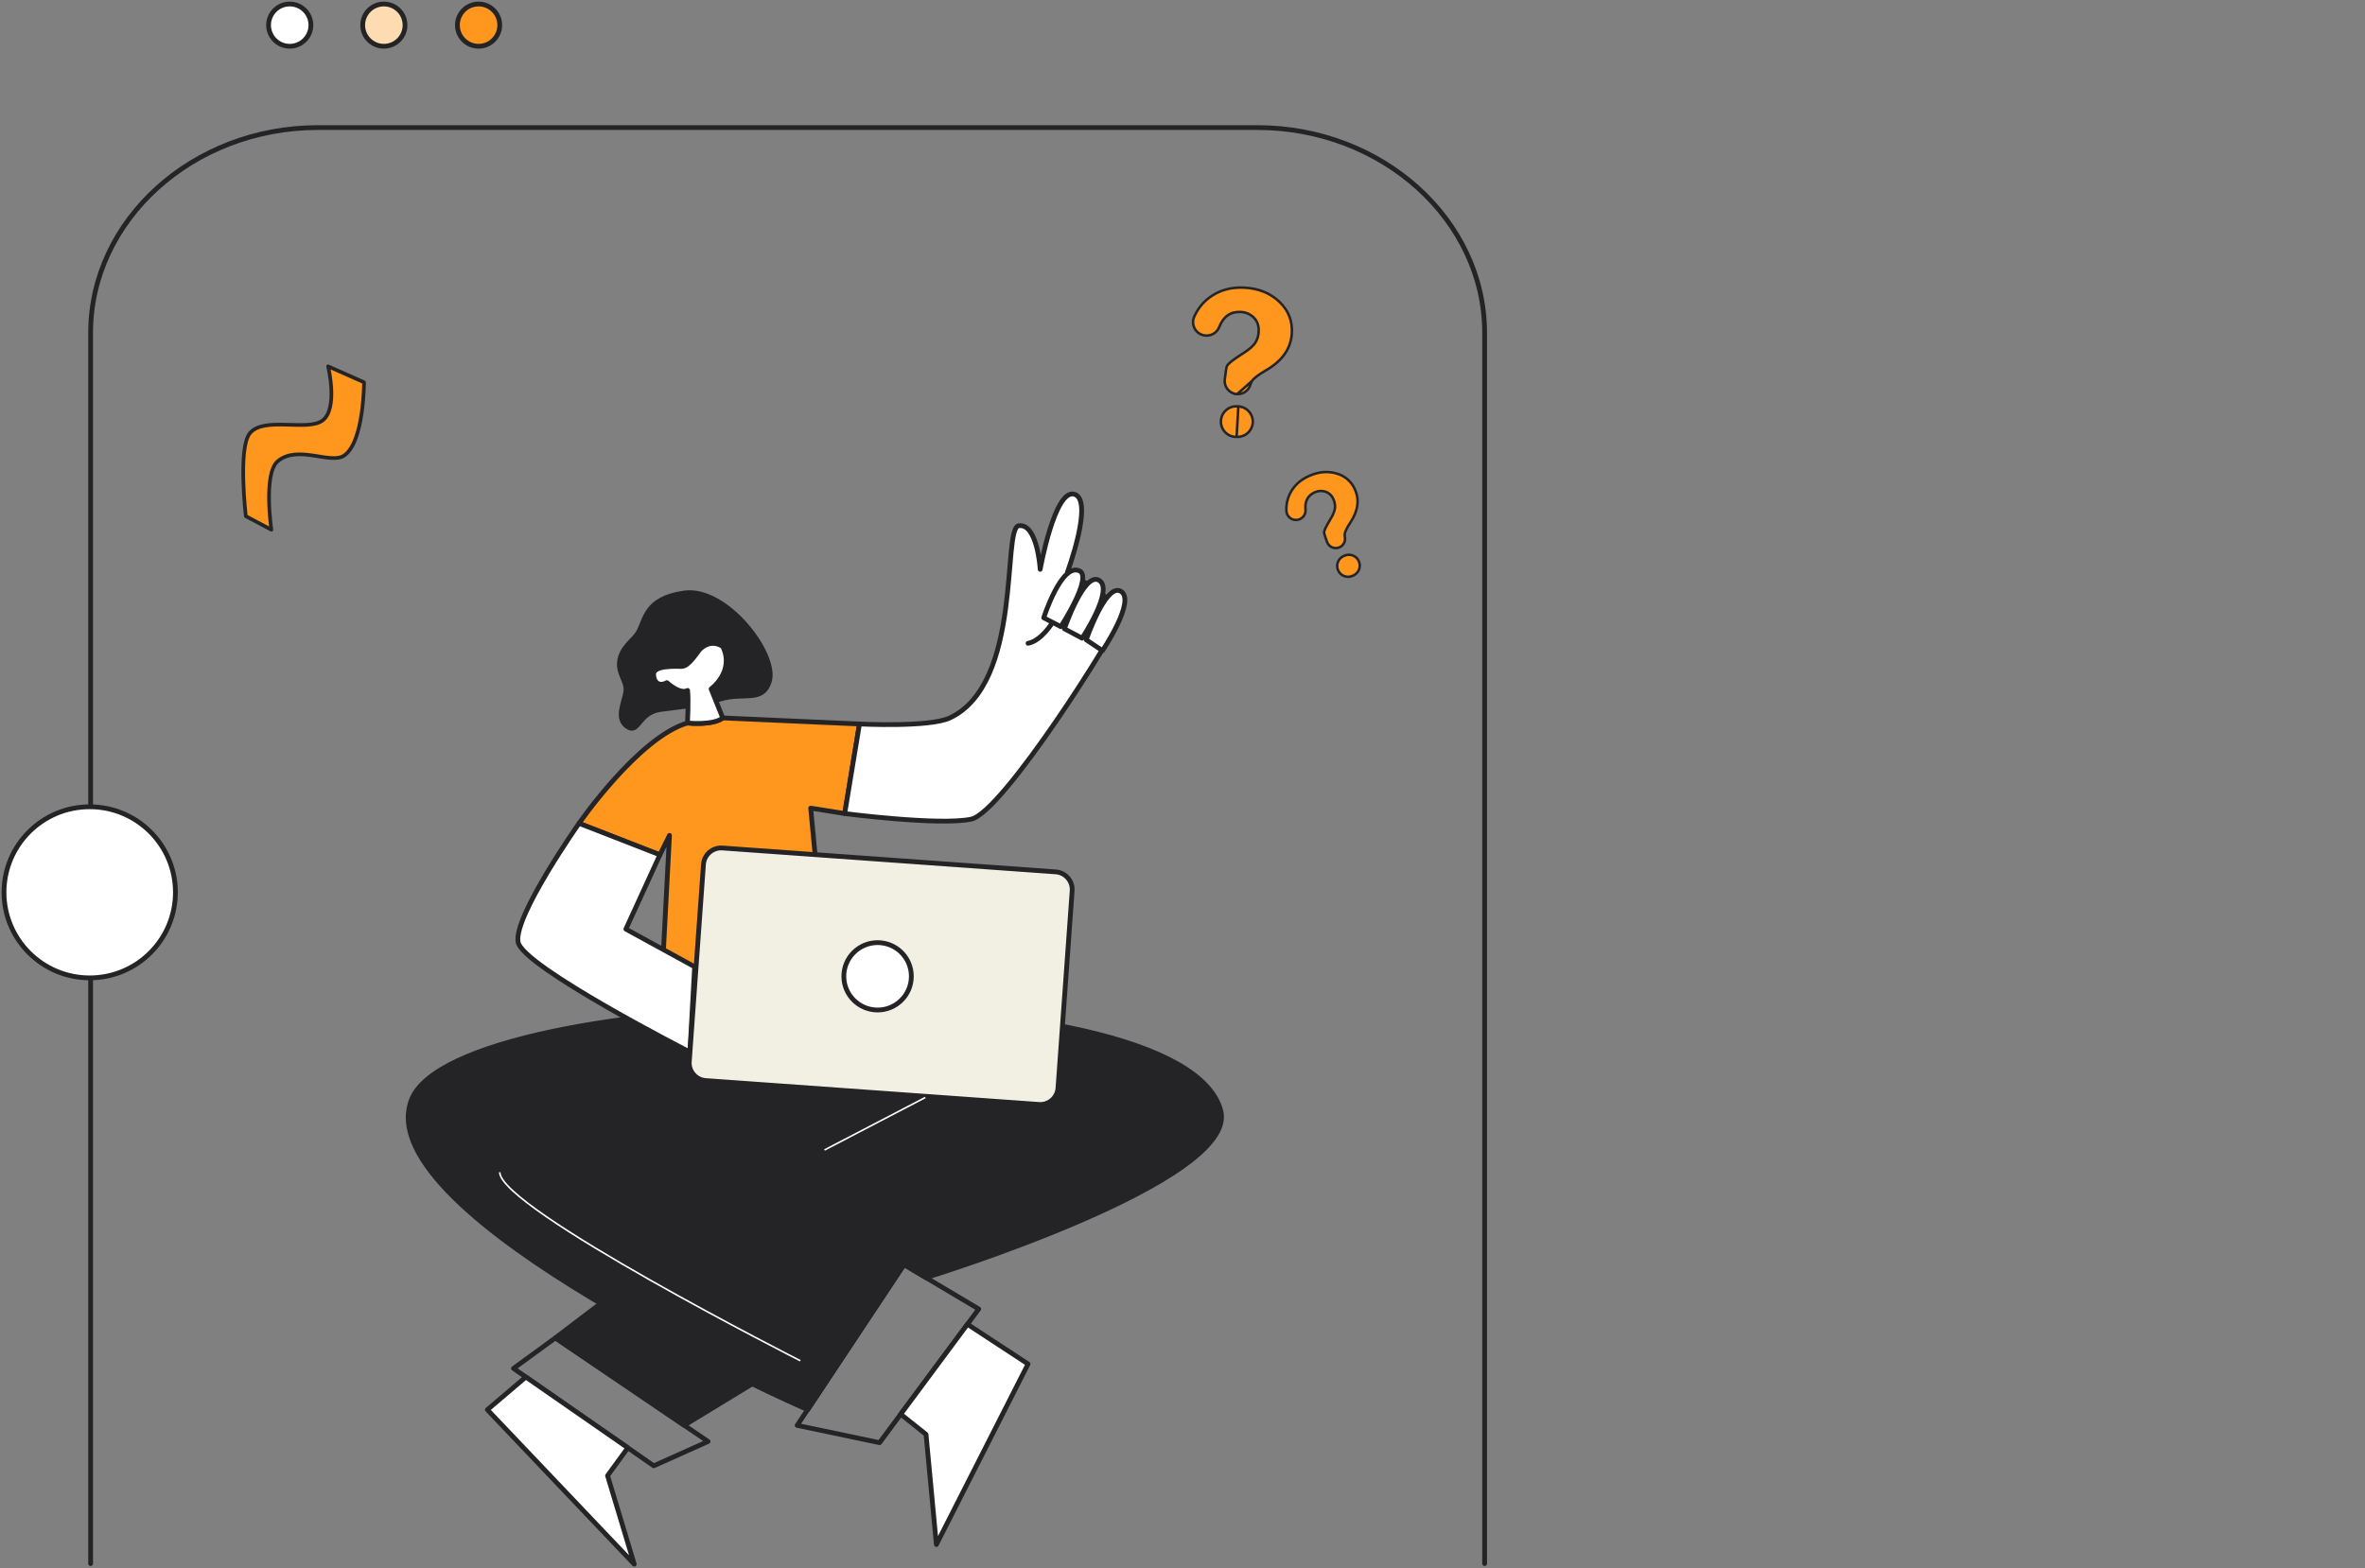
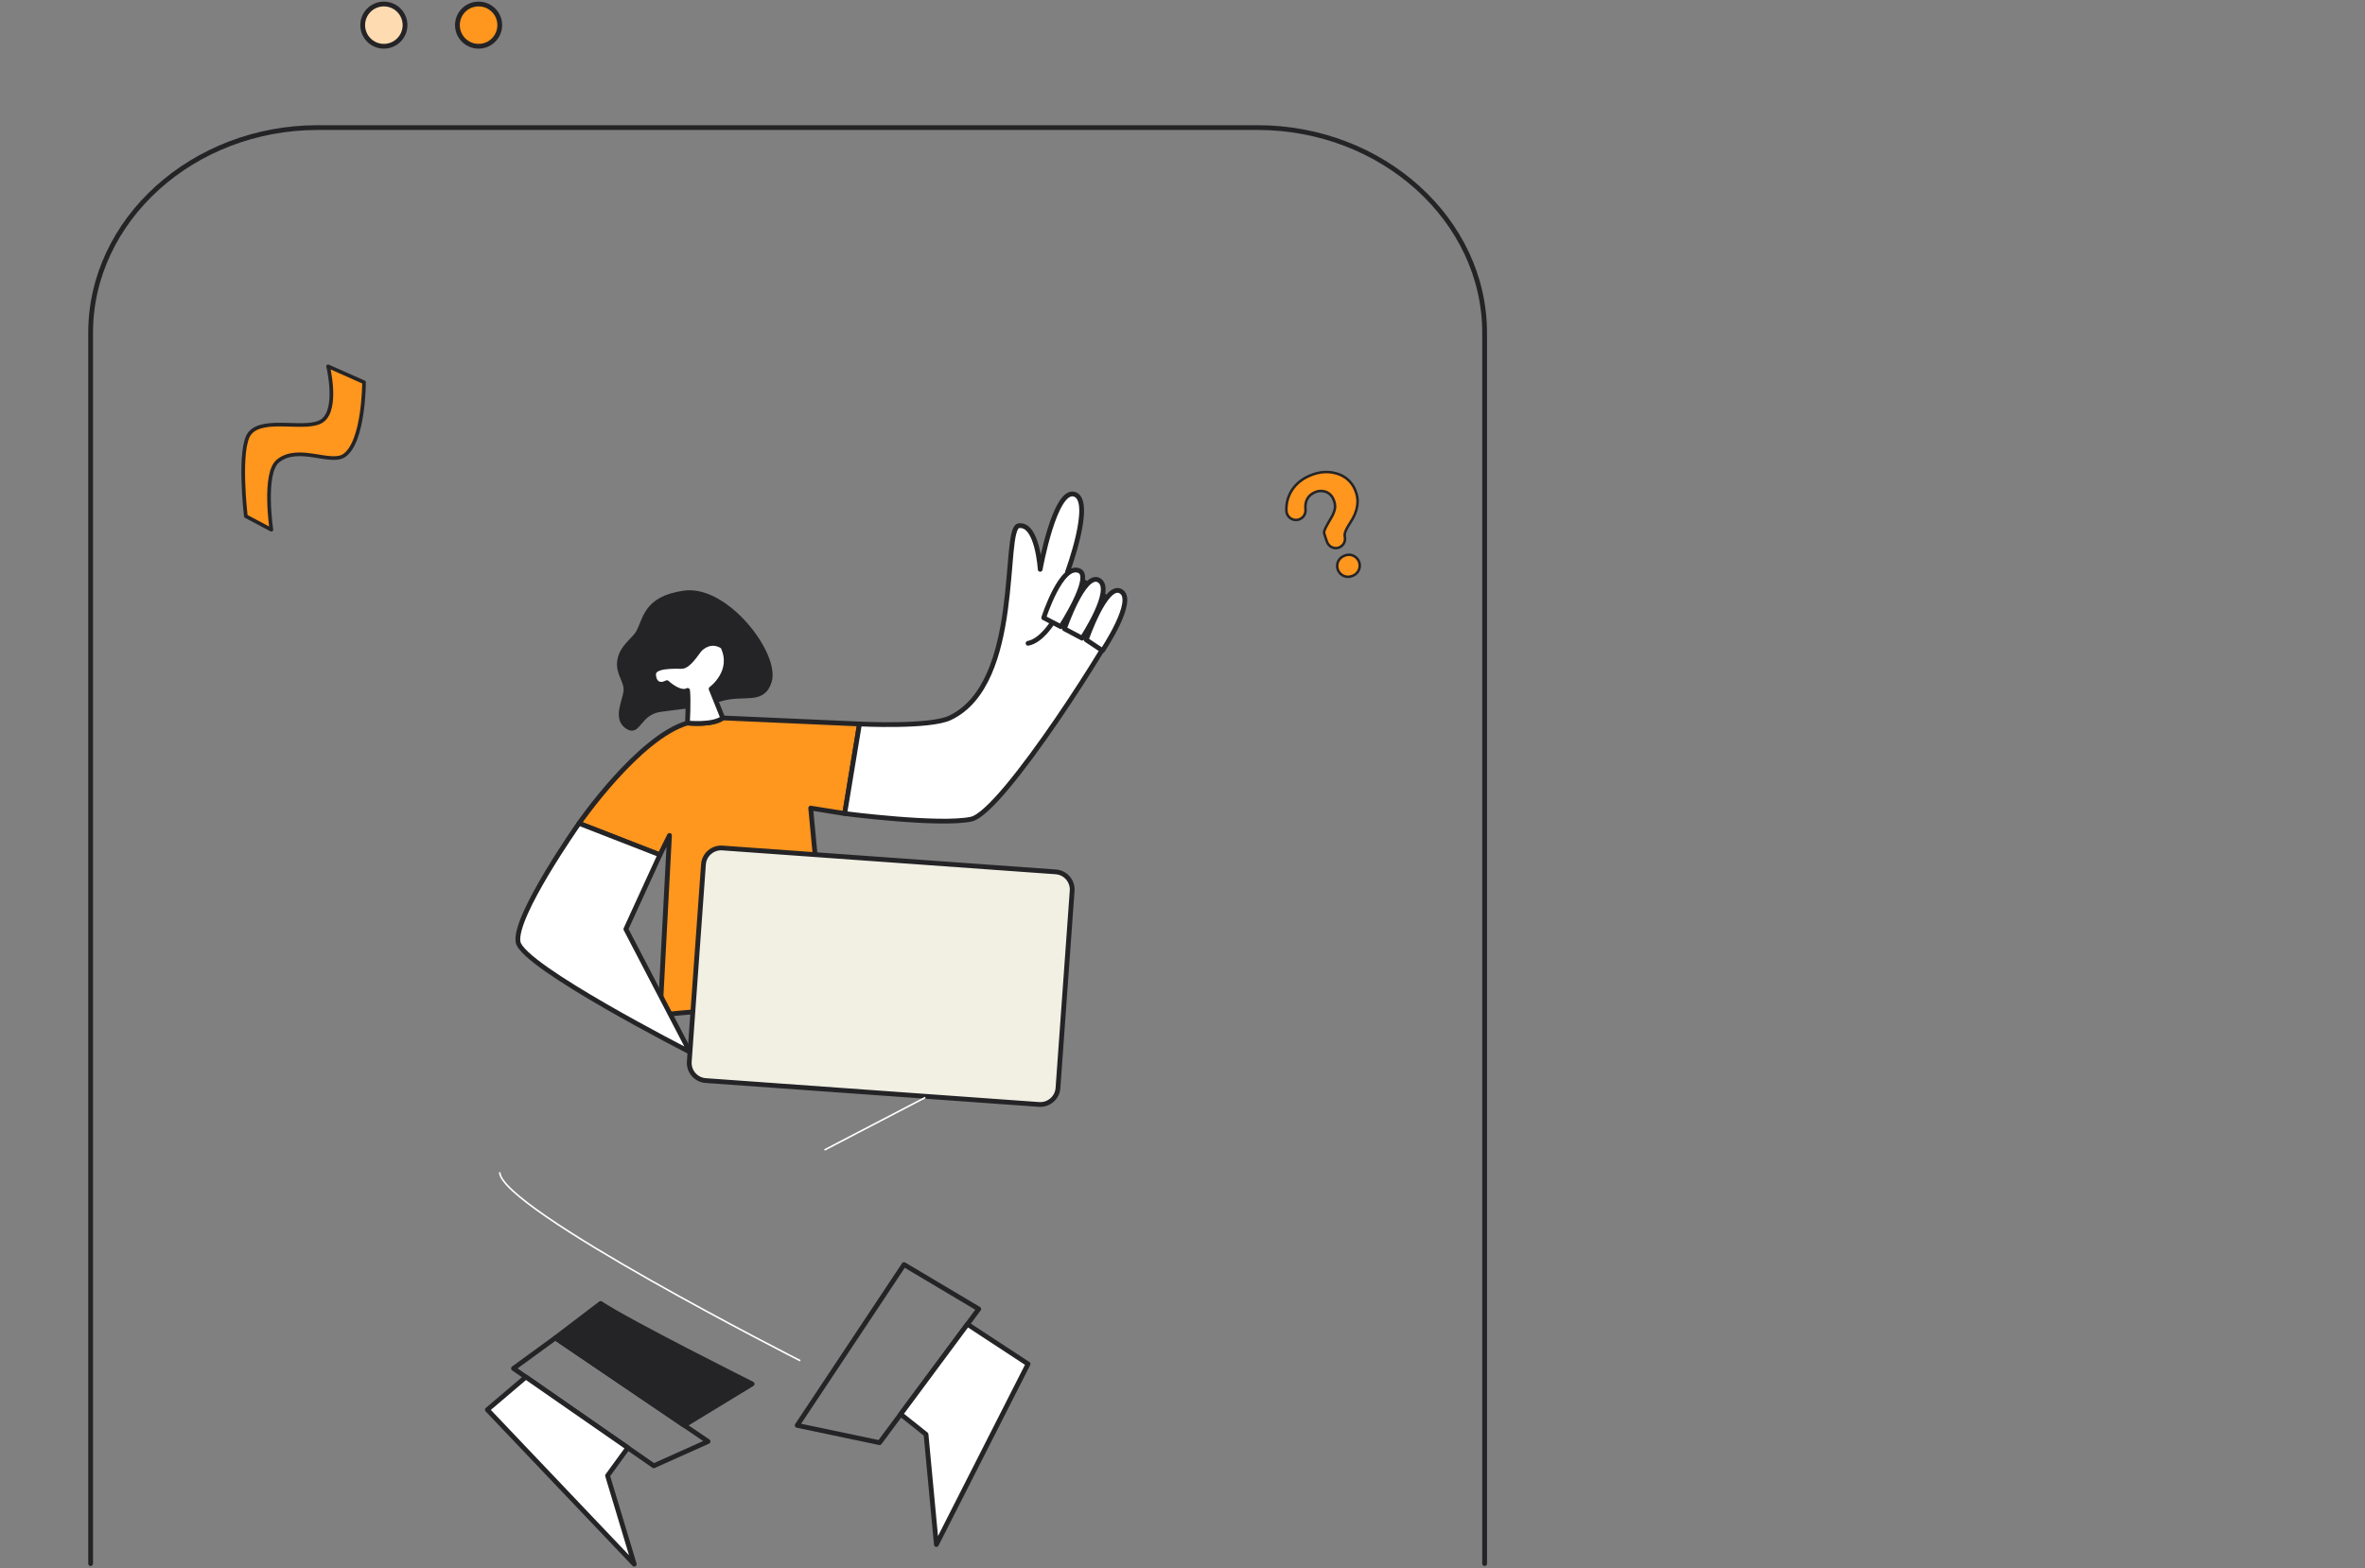
<svg xmlns="http://www.w3.org/2000/svg" width="591" height="392" viewBox="0 0 591 392" fill="none">
  <rect x="0" y="0" width="591" height="392" fill="#808080" stroke="none" />
  <path d="M22.644 390.853V83.221C22.644 54.99 48.197 31.89 79.435 31.89H314.209C345.442 31.89 371 54.986 371 83.221V390.853" stroke="#242427" stroke-width="1.194" stroke-miterlimit="10" stroke-linecap="round" stroke-linejoin="round" />
-   <path d="M72.403 11.561C75.324 11.561 77.692 9.197 77.692 6.28C77.692 3.364 75.324 1 72.403 1C69.482 1 67.114 3.364 67.114 6.28C67.114 9.197 69.482 11.561 72.403 11.561Z" fill="white" stroke="#242427" stroke-width="1.194" stroke-miterlimit="10" stroke-linecap="round" stroke-linejoin="round" />
  <path d="M95.925 11.561C98.846 11.561 101.214 9.197 101.214 6.28C101.214 3.364 98.846 1 95.925 1C93.004 1 90.636 3.364 90.636 6.28C90.636 9.197 93.004 11.561 95.925 11.561Z" fill="#FFDBB1" stroke="#242427" stroke-width="1.194" stroke-miterlimit="10" stroke-linecap="round" stroke-linejoin="round" />
  <path d="M119.595 11.561C122.516 11.561 124.884 9.197 124.884 6.28C124.884 3.364 122.516 1 119.595 1C116.674 1 114.306 3.364 114.306 6.28C114.306 9.197 116.674 11.561 119.595 11.561Z" fill="#FF961E" stroke="#242427" stroke-width="1.194" stroke-miterlimit="10" stroke-linecap="round" stroke-linejoin="round" />
  <path d="M164.942 253.72C164.942 253.72 189.101 251.064 207.267 251.608L202.588 202L211.087 203.365L214.782 180.973L180.61 179.461C180.61 179.461 178.455 181.312 171.794 180.73C159.571 184.298 144.699 205.814 144.699 205.814L164.898 213.685L167.3 208.826L164.942 253.72Z" fill="#FF961E" stroke="#242427" stroke-width="1.194" stroke-miterlimit="10" stroke-linecap="round" stroke-linejoin="round" />
-   <path d="M157.261 274.919L225.908 316.108L201.848 352.388C201.848 352.388 91.488 304.184 102.82 274.919C114.152 245.653 295.417 241.137 305.061 277.626C309.74 295.332 231.379 319.367 231.379 319.367L157.261 274.919Z" fill="#242427" stroke="#242427" stroke-width="1.194" stroke-miterlimit="10" stroke-linecap="round" stroke-linejoin="round" />
  <path d="M192.24 170.365C194.366 163.635 181.48 146.756 170.995 148.231C161.17 149.614 161.369 154.899 159.45 158.191C158.381 160.019 155.294 161.788 154.83 165.293C154.406 168.493 156.709 170.211 156.399 172.855C156.093 175.478 153.577 179.84 157.048 181.8C159.604 183.245 159.663 178.122 165.027 177.346C168.932 176.78 174.226 176.463 180.142 174.698C185.878 172.988 190.557 175.698 192.24 170.365Z" fill="#242427" stroke="#242427" stroke-width="1.194" stroke-miterlimit="10" stroke-linecap="round" stroke-linejoin="round" />
  <path d="M259.937 142.321C259.937 142.321 263.555 122.07 268.484 123.545C273.41 125.02 266.76 142.976 266.76 142.976C266.76 142.976 280.7 150.7 279.923 154.194C279.16 157.633 250.624 203.107 242.682 204.766C234.739 206.425 211.088 203.364 211.088 203.364L214.783 180.973C214.783 180.973 232.234 181.863 237.355 179.461C255.679 170.862 250.374 132.027 254.57 131.42C259.267 130.736 259.937 142.321 259.937 142.321Z" fill="white" stroke="#242427" stroke-width="1.194" stroke-miterlimit="10" stroke-linecap="round" stroke-linejoin="round" />
  <path d="M265.086 156.643L260.82 154.429C260.82 154.429 265.241 140.607 269.743 142.696C273.132 144.27 265.086 156.643 265.086 156.643Z" fill="white" stroke="#242427" stroke-width="1.194" stroke-miterlimit="10" stroke-linecap="round" stroke-linejoin="round" />
  <path d="M270.411 159.526L265.986 157.176C265.986 157.176 270.812 143.064 274.552 145.002C278.626 147.117 270.411 159.526 270.411 159.526Z" fill="white" stroke="#242427" stroke-width="1.194" stroke-miterlimit="10" stroke-linecap="round" stroke-linejoin="round" />
  <path d="M275.506 162.639L271.442 159.932C271.442 159.932 276.268 145.819 280.004 147.758C284.082 149.872 275.506 162.639 275.506 162.639Z" fill="white" stroke="#242427" stroke-width="1.194" stroke-miterlimit="10" stroke-linecap="round" stroke-linejoin="round" />
  <path d="M262.968 155.672C262.968 155.672 260.227 160.192 256.904 160.807" stroke="#242427" stroke-width="1.194" stroke-miterlimit="10" stroke-linecap="round" stroke-linejoin="round" />
-   <path d="M144.7 205.81C144.7 205.81 128.354 229.029 129.46 235.465C130.51 241.586 172.407 262.973 172.407 262.973L173.586 241.656L156.404 232.247L164.903 213.681L144.7 205.81Z" fill="white" stroke="#242427" stroke-width="1.194" stroke-miterlimit="10" stroke-linecap="round" stroke-linejoin="round" />
+   <path d="M144.7 205.81C144.7 205.81 128.354 229.029 129.46 235.465C130.51 241.586 172.407 262.973 172.407 262.973L156.404 232.247L164.903 213.681L144.7 205.81Z" fill="white" stroke="#242427" stroke-width="1.194" stroke-miterlimit="10" stroke-linecap="round" stroke-linejoin="round" />
  <path d="M180.611 179.457L177.7 172.208C177.7 172.208 183.668 167.872 180.611 161.601C177.741 159.758 175.431 161.693 174.783 162.432C174.134 163.171 172.104 166.581 170.347 166.581C168.594 166.581 163.234 166.305 163.326 168.611C163.418 170.917 164.987 171.561 166.652 170.641C168.406 172.208 170.531 173.315 171.825 172.58C172.101 175.07 171.795 180.726 171.795 180.726C171.795 180.726 178.271 181.399 180.611 179.457Z" fill="white" stroke="#242427" stroke-width="1.194" stroke-miterlimit="10" stroke-linecap="round" stroke-linejoin="round" />
  <path d="M176.342 270.108L259.655 276.077C262.079 276.25 264.208 274.411 264.381 271.991L267.925 222.659C268.098 220.239 266.256 218.113 263.832 217.94L180.52 211.97C178.096 211.798 175.967 213.637 175.793 216.057L172.249 265.389C172.076 267.809 173.918 269.935 176.342 270.108Z" fill="#F2EFE3" stroke="#242427" stroke-width="1.194" stroke-miterlimit="10" stroke-linecap="round" stroke-linejoin="round" />
-   <path d="M219.305 252.471C214.646 252.471 210.869 248.7 210.869 244.048C210.869 239.396 214.646 235.625 219.305 235.625C223.964 235.625 227.741 239.396 227.741 244.048C227.741 248.7 223.964 252.471 219.305 252.471Z" fill="white" stroke="#242427" stroke-width="1.194" stroke-miterlimit="10" stroke-linecap="round" stroke-linejoin="round" />
  <path d="M231.232 274.338L206.038 287.461" stroke="white" stroke-width="0.398" stroke-miterlimit="10" />
  <path d="M150.096 325.826L138.786 334.433L170.973 356.276L187.952 345.938C187.952 345.938 156.966 330.424 150.096 325.826Z" fill="#242427" stroke="#242427" stroke-width="1.194" stroke-miterlimit="10" stroke-linecap="round" stroke-linejoin="round" />
  <path d="M138.787 334.436L128.317 342.064L163.37 366.404L176.938 360.321L138.787 334.436Z" stroke="#242427" stroke-width="1.194" stroke-miterlimit="10" stroke-linecap="round" stroke-linejoin="round" />
  <path d="M131.408 344.213L121.789 352.389L158.492 391L151.824 368.866L156.893 361.907L131.408 344.213Z" fill="white" stroke="#242427" stroke-width="1.194" stroke-miterlimit="10" stroke-linecap="round" stroke-linejoin="round" />
  <path d="M225.909 316.108L244.583 327.212L219.797 360.627L199.208 356.298L225.909 316.108Z" stroke="#242427" stroke-width="1.194" stroke-miterlimit="10" stroke-linecap="round" stroke-linejoin="round" />
  <path d="M241.758 331.02L256.906 340.954L233.996 386.083L231.41 358.55L225.081 353.503L241.758 331.02Z" fill="white" stroke="#242427" stroke-width="1.194" stroke-miterlimit="10" stroke-linecap="round" stroke-linejoin="round" />
  <path d="M199.988 340.137C199.988 340.137 124.884 302.037 124.884 293.026" stroke="white" stroke-width="0.398" stroke-miterlimit="10" />
-   <path d="M22.419 244.438C34.248 244.438 43.838 234.864 43.838 223.054C43.838 211.244 34.248 201.67 22.419 201.67C10.589 201.67 1 211.244 1 223.054C1 234.864 10.589 244.438 22.419 244.438Z" fill="white" stroke="#242427" stroke-width="1.194" stroke-miterlimit="10" stroke-linecap="round" stroke-linejoin="round" />
  <path d="M331.608 135.441L331.608 135.441L331.604 135.43C331.328 134.707 331.088 133.971 330.886 133.224C330.867 133.116 330.882 132.948 330.954 132.707C331.027 132.464 331.148 132.175 331.311 131.844C331.601 131.252 332.005 130.56 332.452 129.793C332.506 129.7 332.561 129.606 332.616 129.512C333.089 128.77 333.422 127.948 333.597 127.087L333.6 127.073L333.602 127.059C333.687 126.304 333.561 125.541 333.237 124.853C333.068 124.408 332.804 124.005 332.464 123.671C332.121 123.334 331.709 123.076 331.256 122.914L331.256 122.914L331.252 122.912C330.378 122.615 329.424 122.664 328.586 123.049C327.718 123.425 327.072 123.979 326.673 124.718C326.276 125.455 326.14 126.347 326.238 127.373C326.288 127.933 326.139 128.493 325.816 128.954C325.494 129.415 325.019 129.749 324.475 129.897L324.475 129.897C324.127 129.991 323.761 130.006 323.406 129.939C323.051 129.873 322.716 129.726 322.426 129.512C322.136 129.297 321.898 129.02 321.731 128.7C321.564 128.381 321.471 128.028 321.46 127.668L321.46 127.668L321.46 127.662C321.392 126.233 321.676 124.808 322.288 123.514C323.287 121.454 324.935 119.922 327.253 118.918L327.253 118.918C329.625 117.89 331.89 117.718 334.061 118.38L334.061 118.38L334.068 118.382C335.088 118.669 336.029 119.183 336.82 119.887C337.612 120.591 338.232 121.465 338.634 122.444L338.634 122.444L338.637 122.45C339.741 124.989 339.374 127.694 337.455 130.603L337.454 130.603C337.024 131.259 336.69 131.827 336.454 132.305C336.221 132.777 336.073 133.185 336.036 133.515L336.036 133.515L336.035 133.525C336.016 133.776 336.03 134.029 336.079 134.276C336.172 134.79 336.089 135.32 335.843 135.78C335.597 136.242 335.203 136.607 334.723 136.817L334.596 136.872C334.339 136.965 334.067 137.013 333.793 137.011C333.472 137.01 333.156 136.942 332.863 136.813C332.57 136.683 332.308 136.494 332.092 136.258C331.876 136.022 331.711 135.744 331.608 135.441ZM334.377 142.555L334.377 142.554C334.089 141.895 334.076 141.15 334.339 140.481C334.603 139.813 335.121 139.276 335.781 138.989C335.781 138.989 335.781 138.989 335.781 138.989L336.001 138.894C336.328 138.752 336.68 138.676 337.037 138.67C337.393 138.664 337.748 138.728 338.079 138.859C338.411 138.99 338.714 139.185 338.97 139.433C339.226 139.68 339.431 139.976 339.573 140.303L339.573 140.303C339.86 140.962 339.874 141.707 339.61 142.376C339.347 143.045 338.828 143.581 338.168 143.868L337.949 143.964C337.949 143.964 337.949 143.964 337.949 143.964C337.949 143.964 337.949 143.964 337.949 143.964C337.621 144.106 337.27 144.182 336.913 144.188C336.556 144.194 336.202 144.129 335.87 143.998C335.538 143.867 335.236 143.673 334.979 143.425C334.723 143.177 334.518 142.881 334.377 142.555Z" fill="#FF961E" stroke="#242427" stroke-width="0.629" />
-   <path d="M312.865 95.236L312.865 95.236C313.1 94.874 313.518 94.477 314.087 94.045C314.661 93.609 315.411 93.122 316.332 92.584L316.334 92.584C320.478 90.194 322.612 87.09 322.824 83.274L322.824 83.274C322.996 80.184 321.957 77.577 319.696 75.43C317.429 73.277 314.536 72.097 310.993 71.9C307.526 71.715 304.552 72.587 302.052 74.505C300.496 75.718 299.262 77.294 298.459 79.094L298.456 79.1L298.456 79.1C298.24 79.561 298.131 80.066 298.139 80.576C298.147 81.085 298.271 81.587 298.501 82.042C298.731 82.497 299.062 82.893 299.469 83.202C299.875 83.51 300.347 83.722 300.848 83.822L300.849 83.823C301.629 83.981 302.441 83.859 303.14 83.48C303.84 83.101 304.383 82.488 304.676 81.749C305.179 80.452 305.88 79.469 306.791 78.829C307.705 78.188 308.803 77.911 310.067 77.981C311.297 78.021 312.464 78.531 313.329 79.406C314.215 80.298 314.606 81.473 314.529 82.89C314.506 83.909 314.199 84.9 313.643 85.754L313.636 85.763L313.636 85.763C313.1 86.523 312.207 87.3 310.986 88.099L310.986 88.099C310.843 88.192 310.702 88.284 310.563 88.375C309.565 89.026 308.658 89.618 307.948 90.157C307.543 90.464 307.213 90.746 306.971 91.005C306.724 91.268 306.592 91.482 306.547 91.651L306.546 91.655L306.546 91.655C306.453 91.986 306.388 92.381 306.319 92.897C306.293 93.09 306.267 93.302 306.238 93.533C306.191 93.907 306.137 94.332 306.071 94.805C306.009 95.253 306.041 95.708 306.165 96.143C306.288 96.578 306.501 96.983 306.789 97.332C307.077 97.68 307.435 97.966 307.84 98.169C308.244 98.373 308.686 98.49 309.138 98.514L312.865 95.236ZM312.865 95.236L312.859 95.245M312.865 95.236L312.859 95.245M312.859 95.245C312.687 95.531 312.554 95.838 312.464 96.16C312.256 96.868 311.815 97.485 311.212 97.912C310.608 98.34 309.878 98.552 309.139 98.515L312.859 95.245ZM309.025 109.204L309.033 109.205C310.042 109.26 311.031 108.914 311.785 108.244C312.538 107.573 312.996 106.632 313.058 105.627C313.088 105.125 313.018 104.623 312.853 104.148C312.688 103.673 312.431 103.236 312.096 102.86C311.761 102.485 311.356 102.179 310.902 101.961C310.449 101.743 309.957 101.616 309.454 101.588L309.025 109.204ZM309.025 109.204H309.016H308.697C307.688 109.146 306.744 108.691 306.071 107.94C305.395 107.187 305.047 106.197 305.101 105.187L305.101 105.186C305.127 104.685 305.252 104.194 305.468 103.74C305.684 103.287 305.988 102.881 306.362 102.545C306.736 102.209 307.172 101.95 307.646 101.782C308.121 101.615 308.624 101.543 309.126 101.57L309.454 101.588L309.025 109.204Z" fill="#FF961E" stroke="#242427" stroke-width="0.629" />
  <path d="M90.971 95.555L81.988 91.57C81.988 91.57 84.583 102.131 80.591 105.119C76.855 107.916 65.922 104.022 62.428 108.306C59.431 111.981 61.429 129.03 61.429 129.03L67.817 132.419C67.817 132.419 65.727 118.374 69.412 115.283C74.403 111.099 82.577 116.165 85.976 113.888C90.971 110.55 90.971 95.555 90.971 95.555Z" fill="#FF961E" stroke="#242427" stroke-width="0.914" stroke-miterlimit="10" stroke-linecap="round" stroke-linejoin="round" />
</svg>